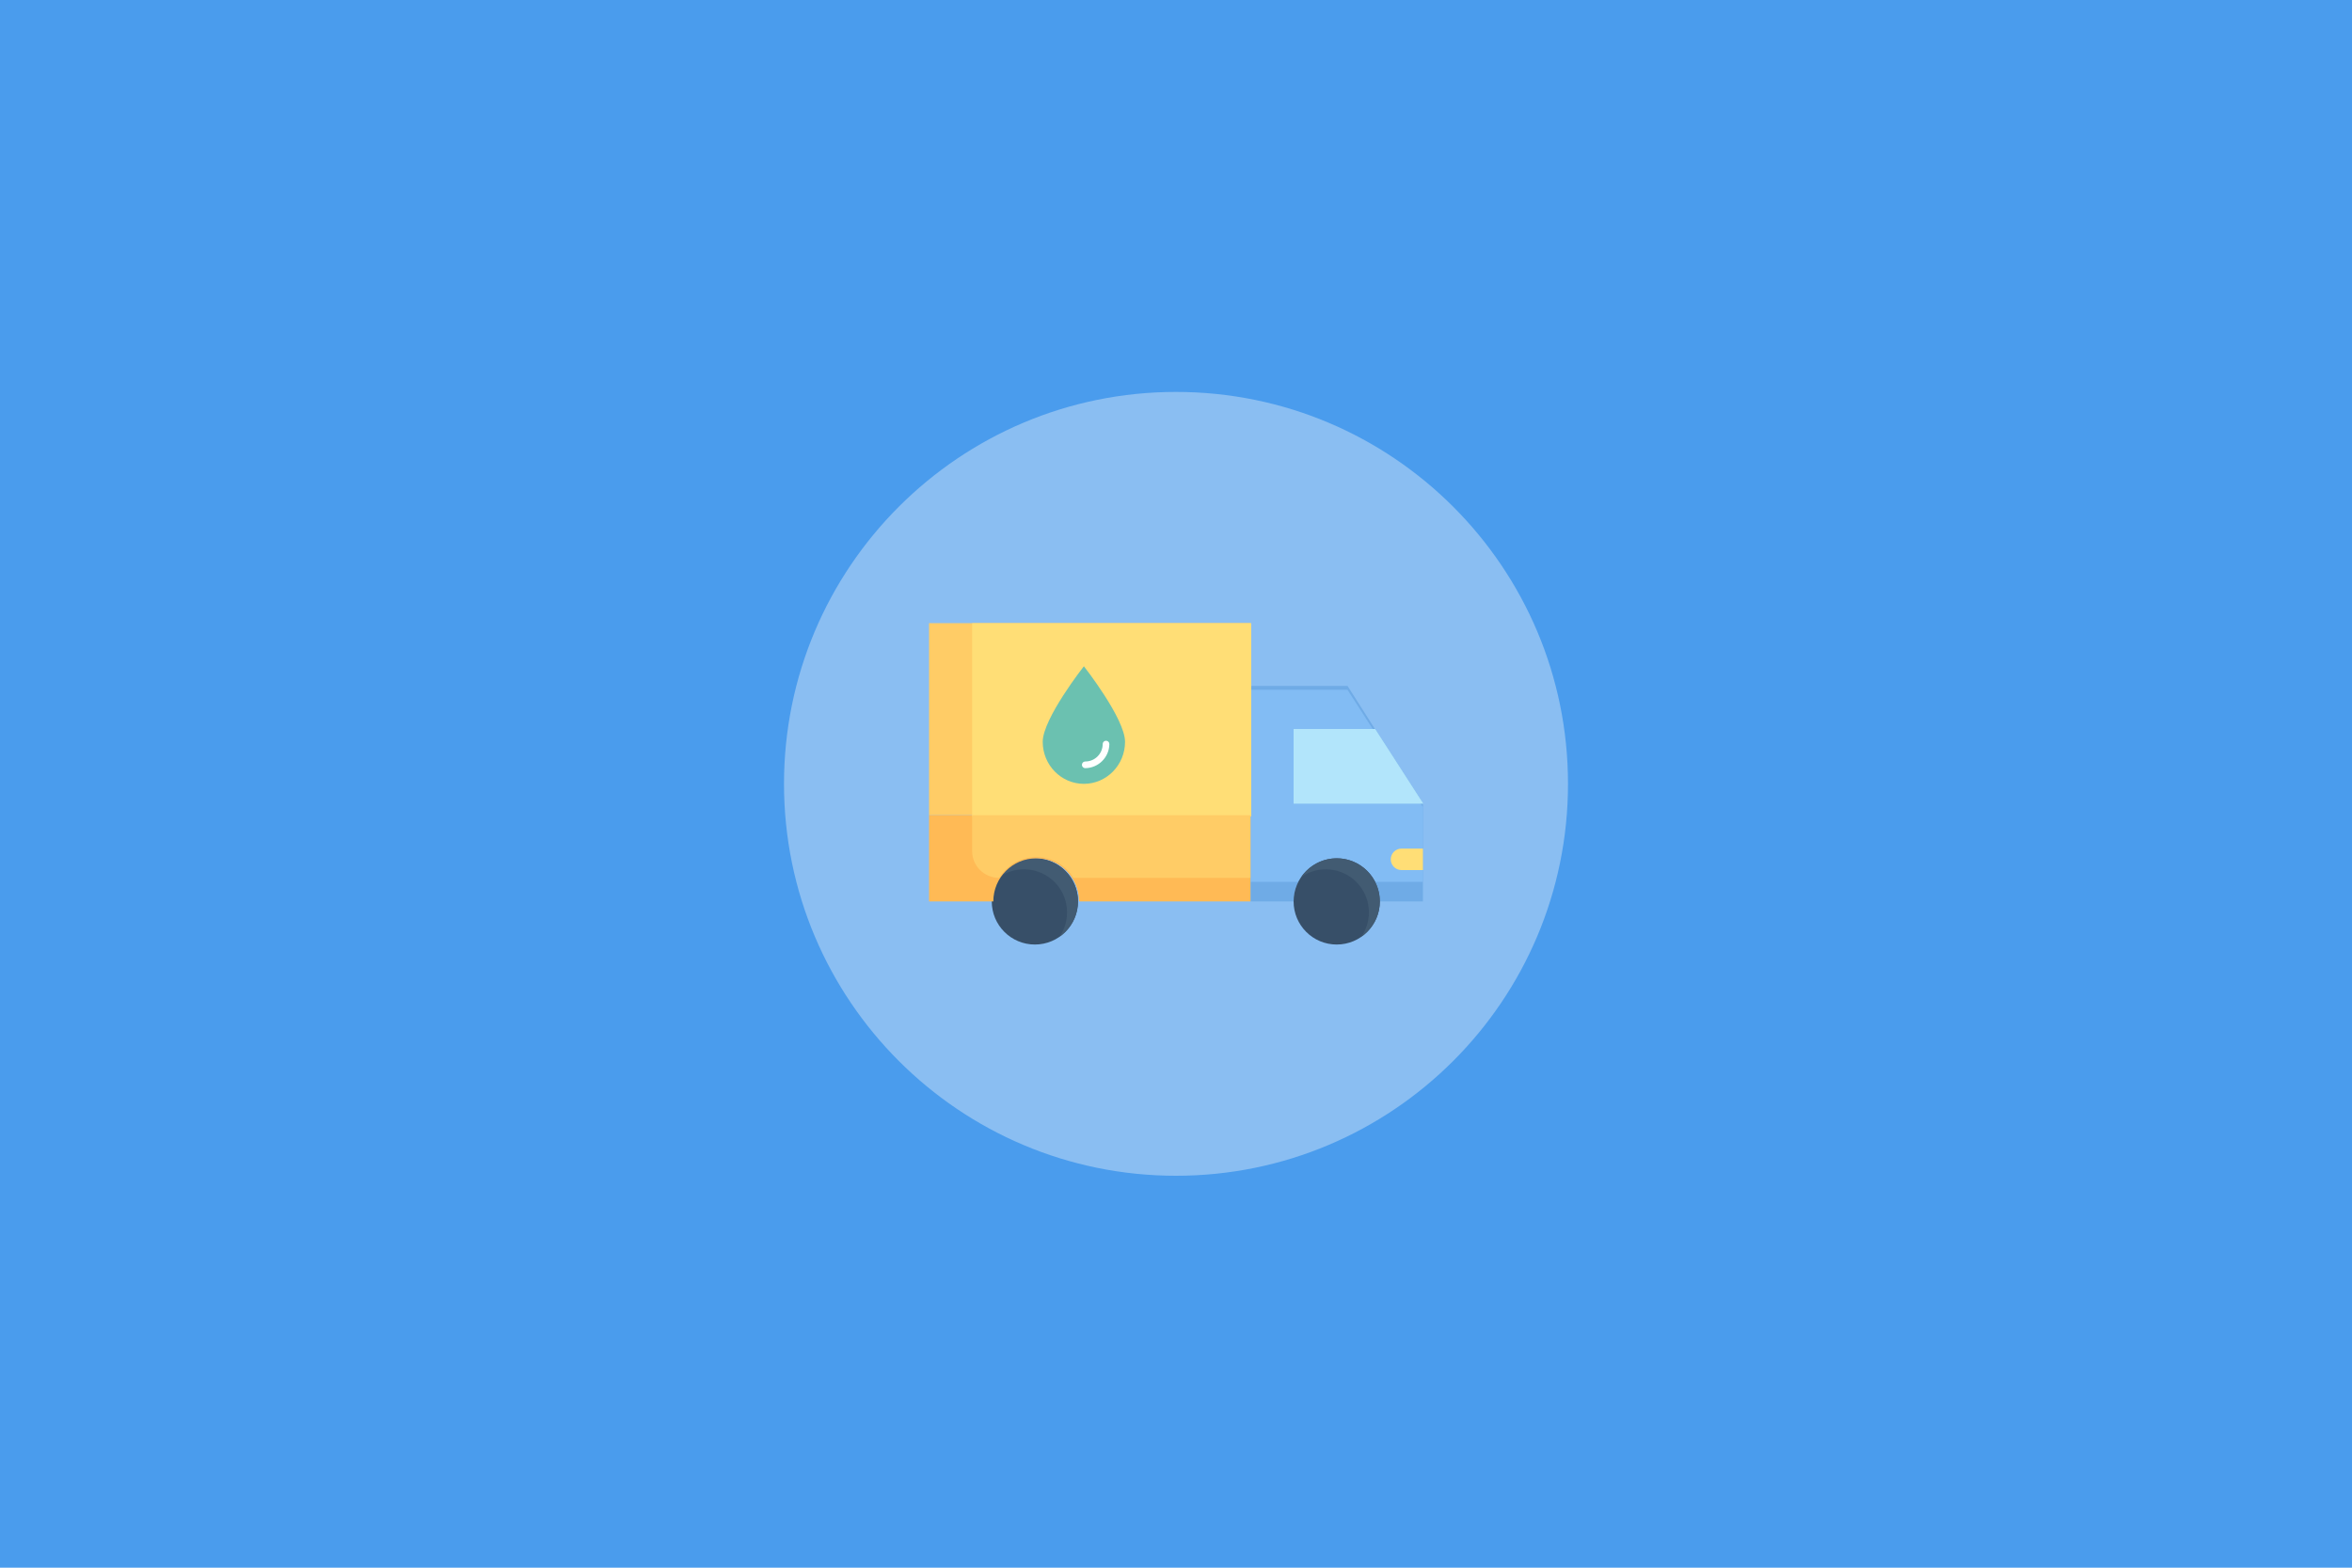
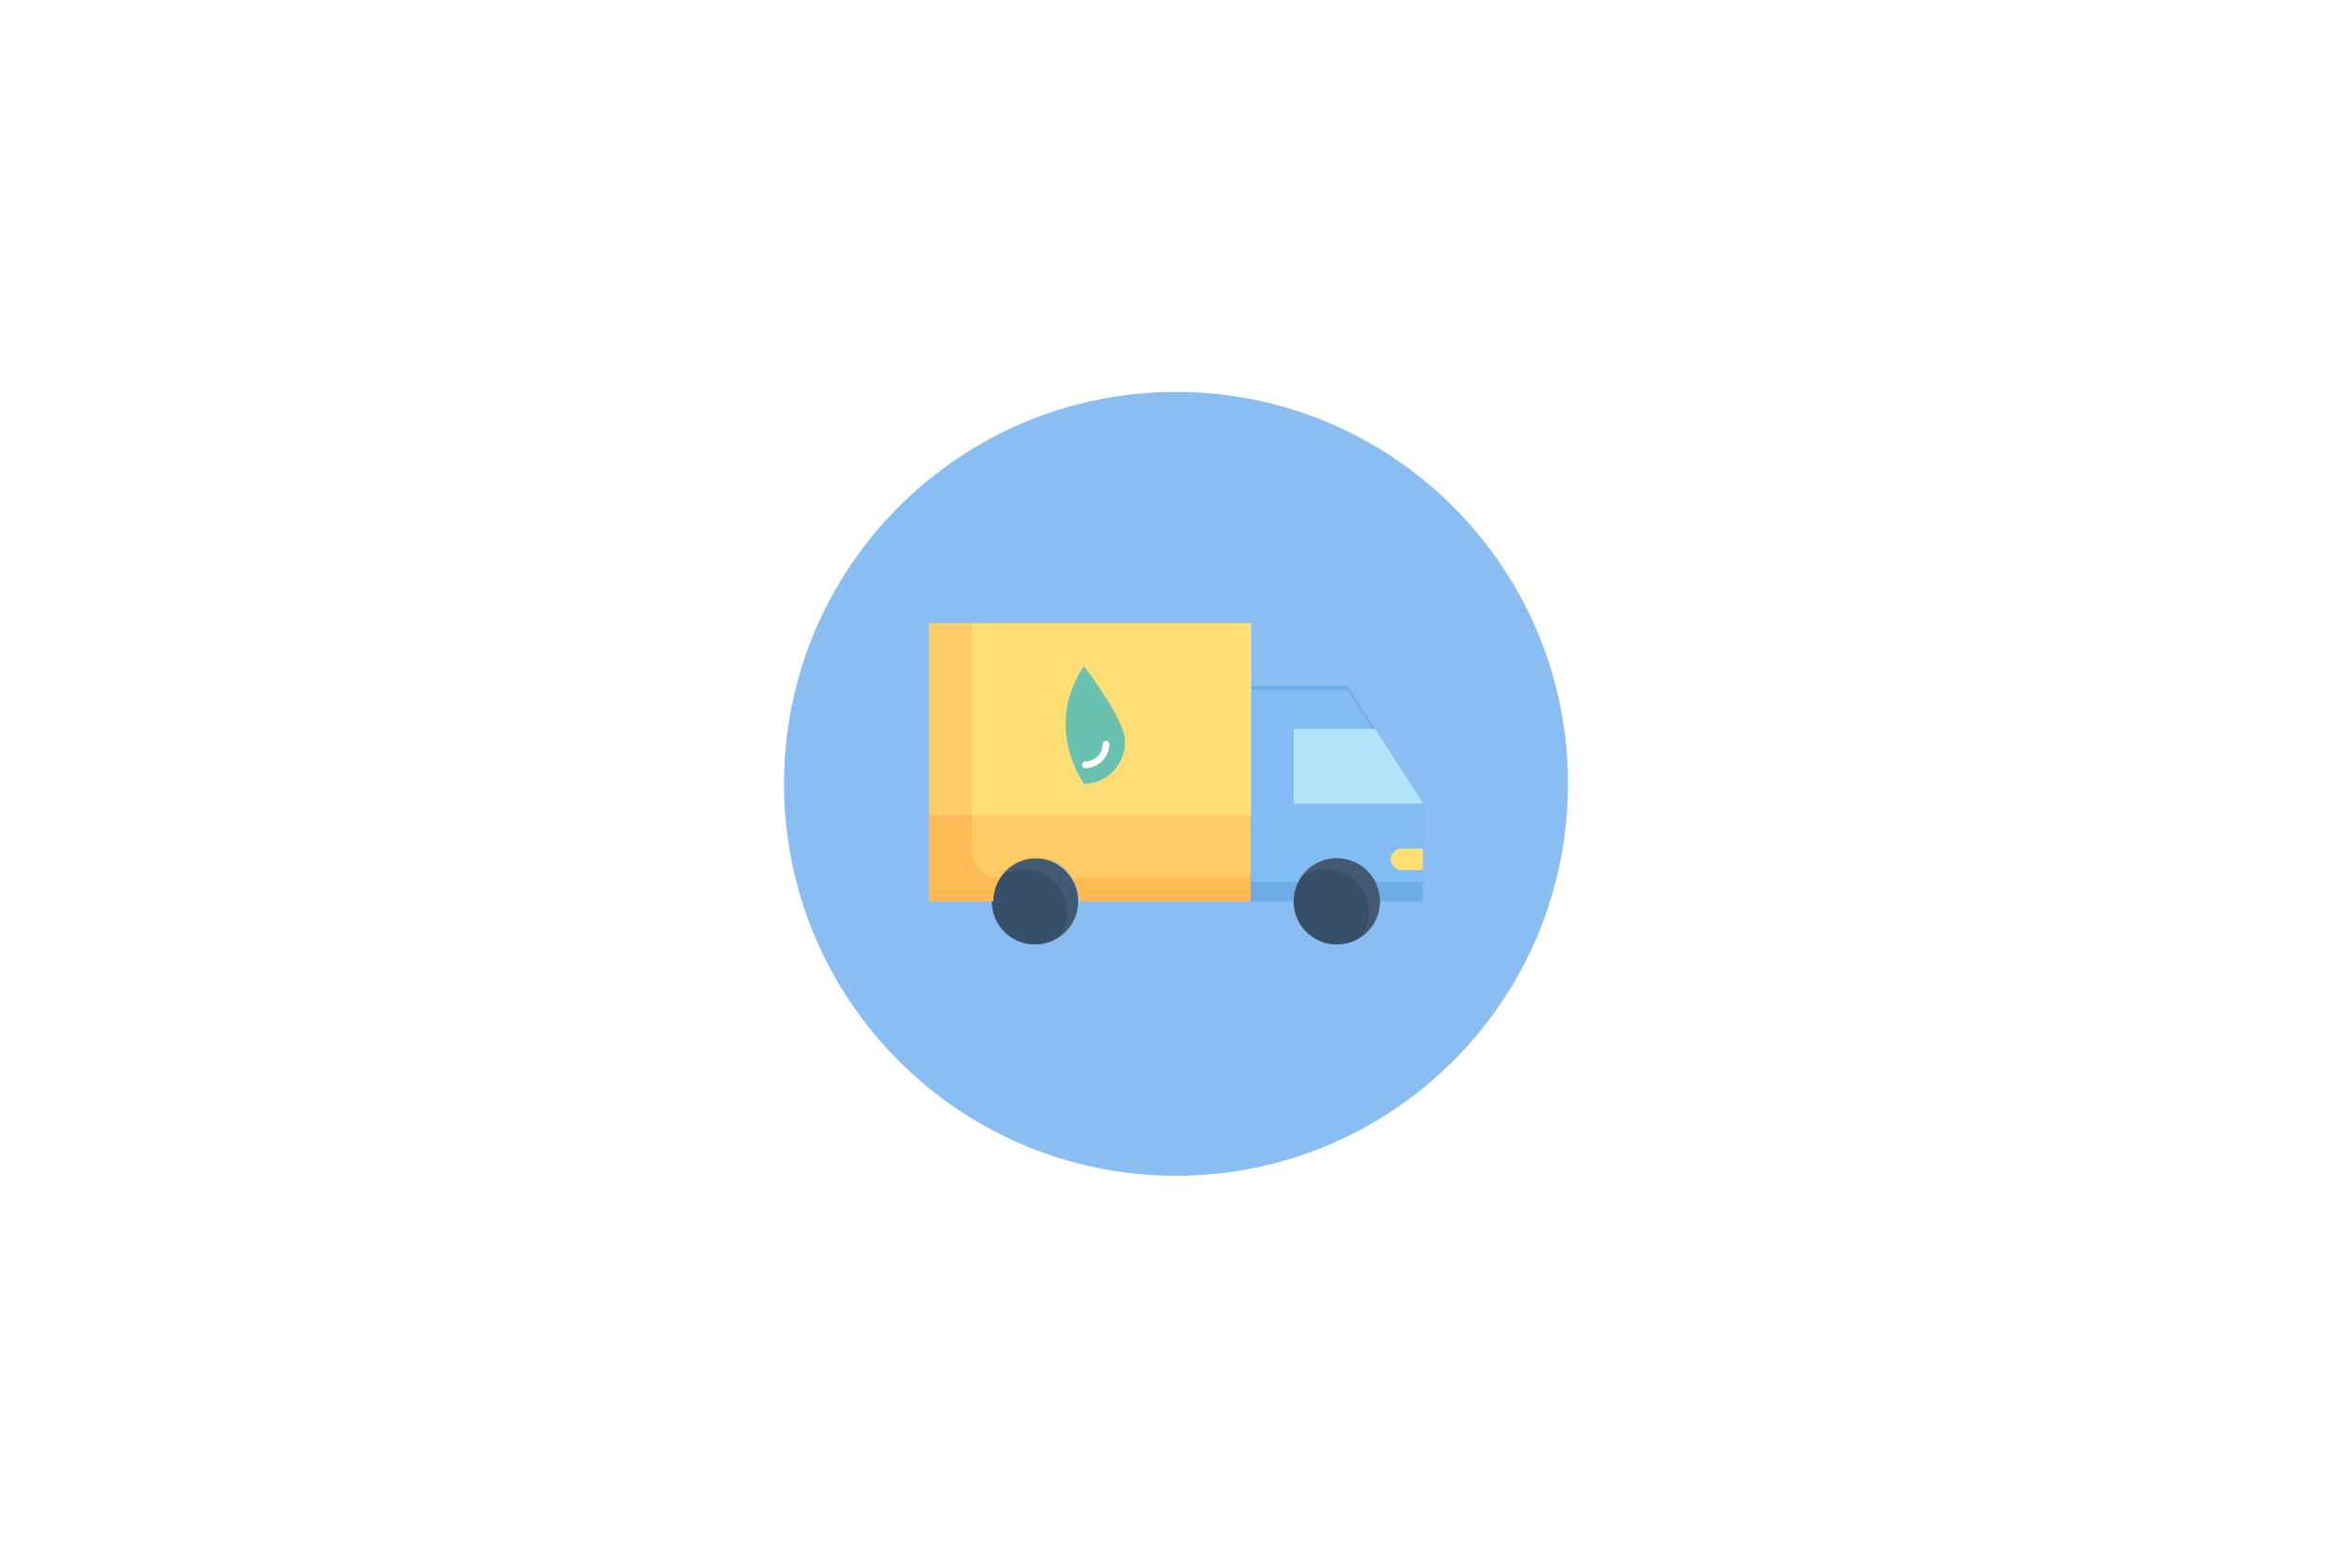
<svg xmlns="http://www.w3.org/2000/svg" width="600px" height="400px" viewBox="0 0 600 400" version="1.1">
  <title>shui</title>
  <g id="shui" stroke="none" stroke-width="1" fill="none" fill-rule="evenodd">
-     <polygon id="路径" fill="#4A9CED" fill-rule="nonzero" points="0 0 600 0 600 400 0 400" />
    <g id="编组-2" transform="translate(200, 100)">
      <path d="M100,0 C155.228,0 200,44.772 200,100 C200,155.228 155.228,200 100,200 C44.772,200 0,155.228 0,100 C0,44.772 44.772,0 100,0 Z" id="路径" fill="#8ABEF2" />
      <g id="编组" transform="translate(37, 59)" fill-rule="nonzero">
        <path d="M126,46.25 L126,71 L115,71 C115,64.925 110.075,60 104,60 C97.925,60 93,64.925 93,71 L82,71 L82,16 L106.75,16 L126,46.25 Z" id="路径" fill="#6FABE6" />
        <path d="M126,46.944 L126,66 L113.515,66 C111.547,62.642 107.922,60.575 104,60.575 C100.078,60.575 96.453,62.642 94.485,66 L82,66 L82,17 L106.75,17 L126,46.944 Z" id="路径" fill="#82BCF4" />
        <polygon id="路径" fill="#9FDBF3" points="126 46 93 46 93 27 113.763 27" />
        <polygon id="路径" fill="#9FDBF3" points="126 46 93 46 93 27 113.763 27" />
        <polygon id="路径" fill="#B2E5FB" points="126 46 93 46 93 27 113.763 27" />
        <circle id="椭圆形" fill="#374F68" cx="104" cy="71" r="11" />
        <path d="M104.022,60 C100.422,60.006 97.052,61.771 95,64.725 C99.37,61.739 105.25,62.285 108.994,66.024 C112.738,69.763 113.284,75.636 110.294,80 C114.23,77.256 115.931,72.28 114.496,67.705 C113.062,63.129 108.823,60.011 104.022,60 L104.022,60 Z" id="路径" fill="#425B72" />
        <circle id="椭圆形" fill="#374F68" cx="27" cy="71" r="11" />
        <path d="M27.022,60 C23.422,60.006 20.052,61.771 18,64.725 C22.37,61.739 28.25,62.285 31.994,66.024 C35.738,69.763 36.284,75.636 33.294,80 C37.23,77.256 38.931,72.28 37.496,67.705 C36.062,63.129 31.823,60.011 27.022,60 L27.022,60 Z" id="路径" fill="#425B72" />
        <polygon id="路径" fill="#FFCC66" points="0 0 82 0 82 49 0 49" />
        <path d="M82,49 L82,71 L38.267,71 C38.267,64.925 33.372,60 27.333,60 C21.295,60 16.4,64.925 16.4,71 L0,71 L0,49 L82,49 Z" id="路径" fill="#FFBA55" />
        <path d="M126,57.522 L126,63 L120.524,63 C119.012,63 117.786,61.774 117.786,60.261 C117.786,58.748 119.012,57.522 120.524,57.522 L126,57.522 Z M11,0 L82.19,0 L82.19,49.304 L11,49.304 L11,0 Z" id="形状" fill="#FFDE76" />
        <path d="M82,49 L82,65 L36.833,65 C34.879,61.71 31.279,59.686 27.385,59.686 C23.49,59.686 19.89,61.71 17.936,65 C14.105,65 11,61.967 11,58.227 L11,49 L82,49 Z" id="路径" fill="#FFCC66" />
      </g>
    </g>
    <g id="编组" transform="translate(266, 170)" fill-rule="nonzero">
-       <path d="M21,19.275 C21,25.194 16.295,30 10.5,30 C4.705,30 0,25.194 0,19.275 C0,13.356 10.5,0 10.5,0 C10.5,0 21,13.356 21,19.275 Z" id="路径" fill="#6BC1B0" />
+       <path d="M21,19.275 C21,25.194 16.295,30 10.5,30 C0,13.356 10.5,0 10.5,0 C10.5,0 21,13.356 21,19.275 Z" id="路径" fill="#6BC1B0" />
      <path d="M10.851,26 C10.378,26 10,25.622 10,25.149 C10,24.676 10.378,24.297 10.851,24.297 C13.311,24.297 15.297,22.311 15.297,19.851 C15.297,19.378 15.676,19 16.149,19 C16.622,19 17,19.378 17,19.851 C16.953,23.257 14.209,25.953 10.851,26 Z" id="路径" fill="#FFFFFF" />
    </g>
  </g>
</svg>